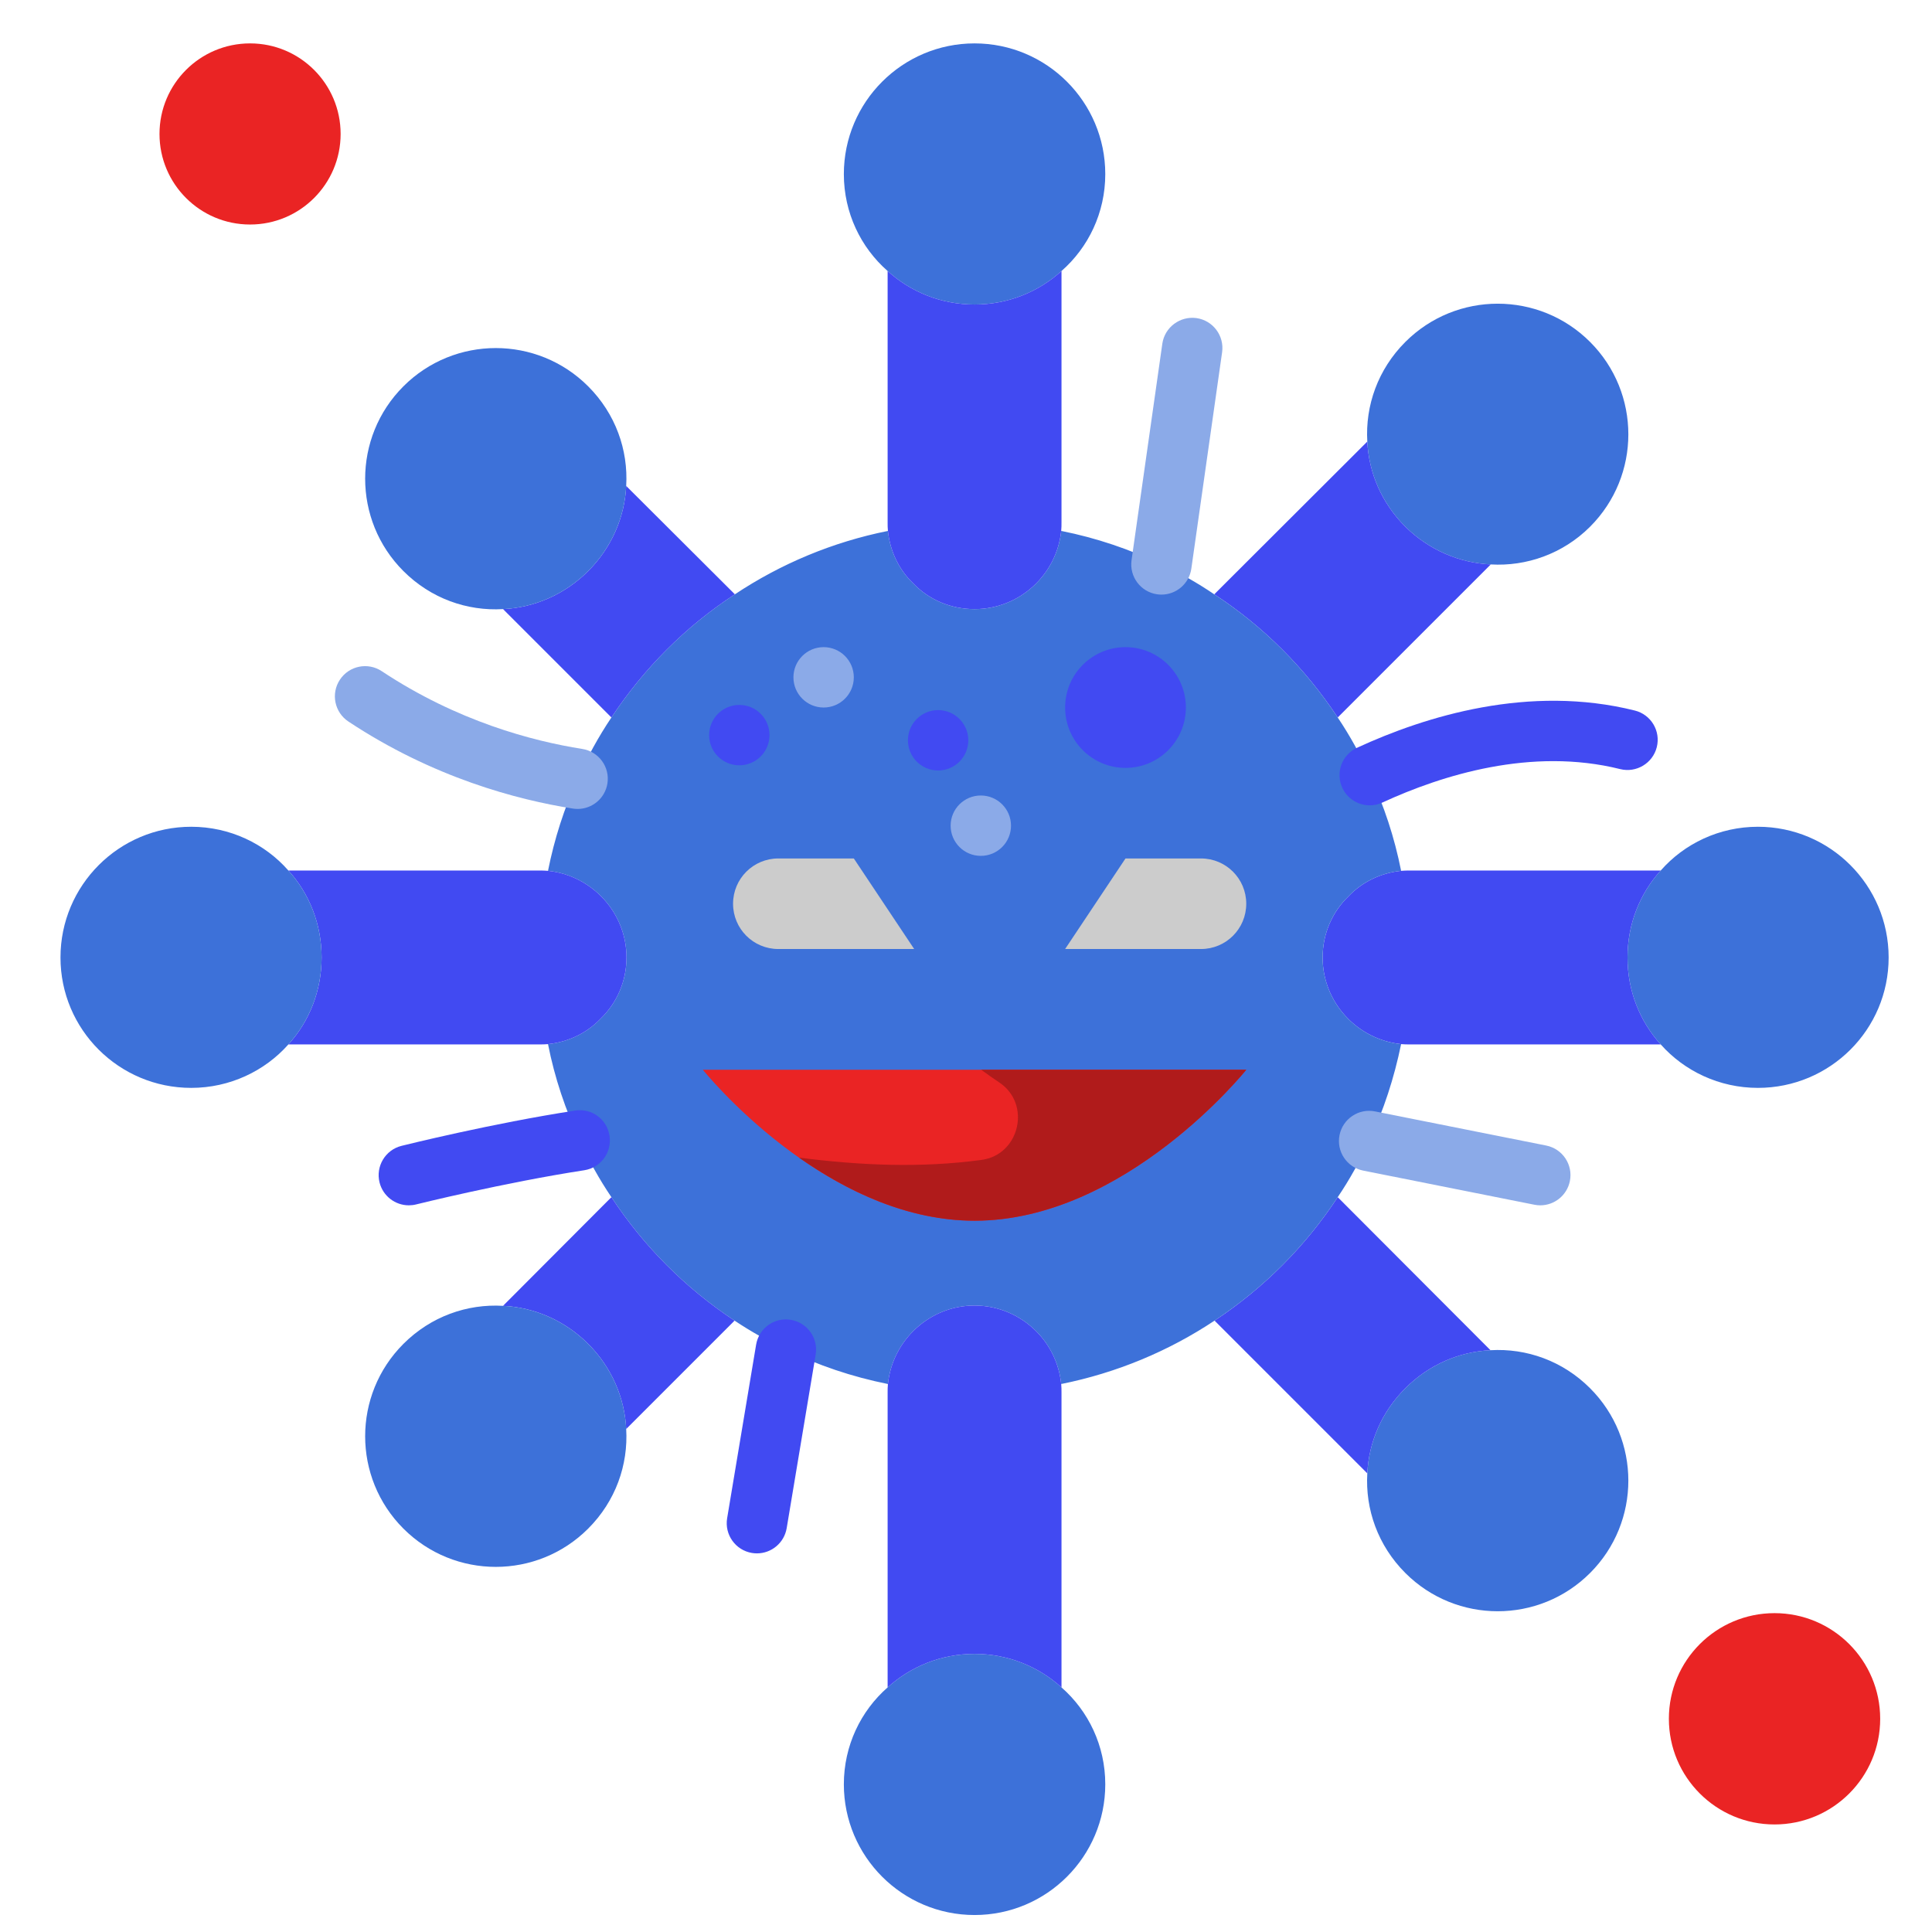
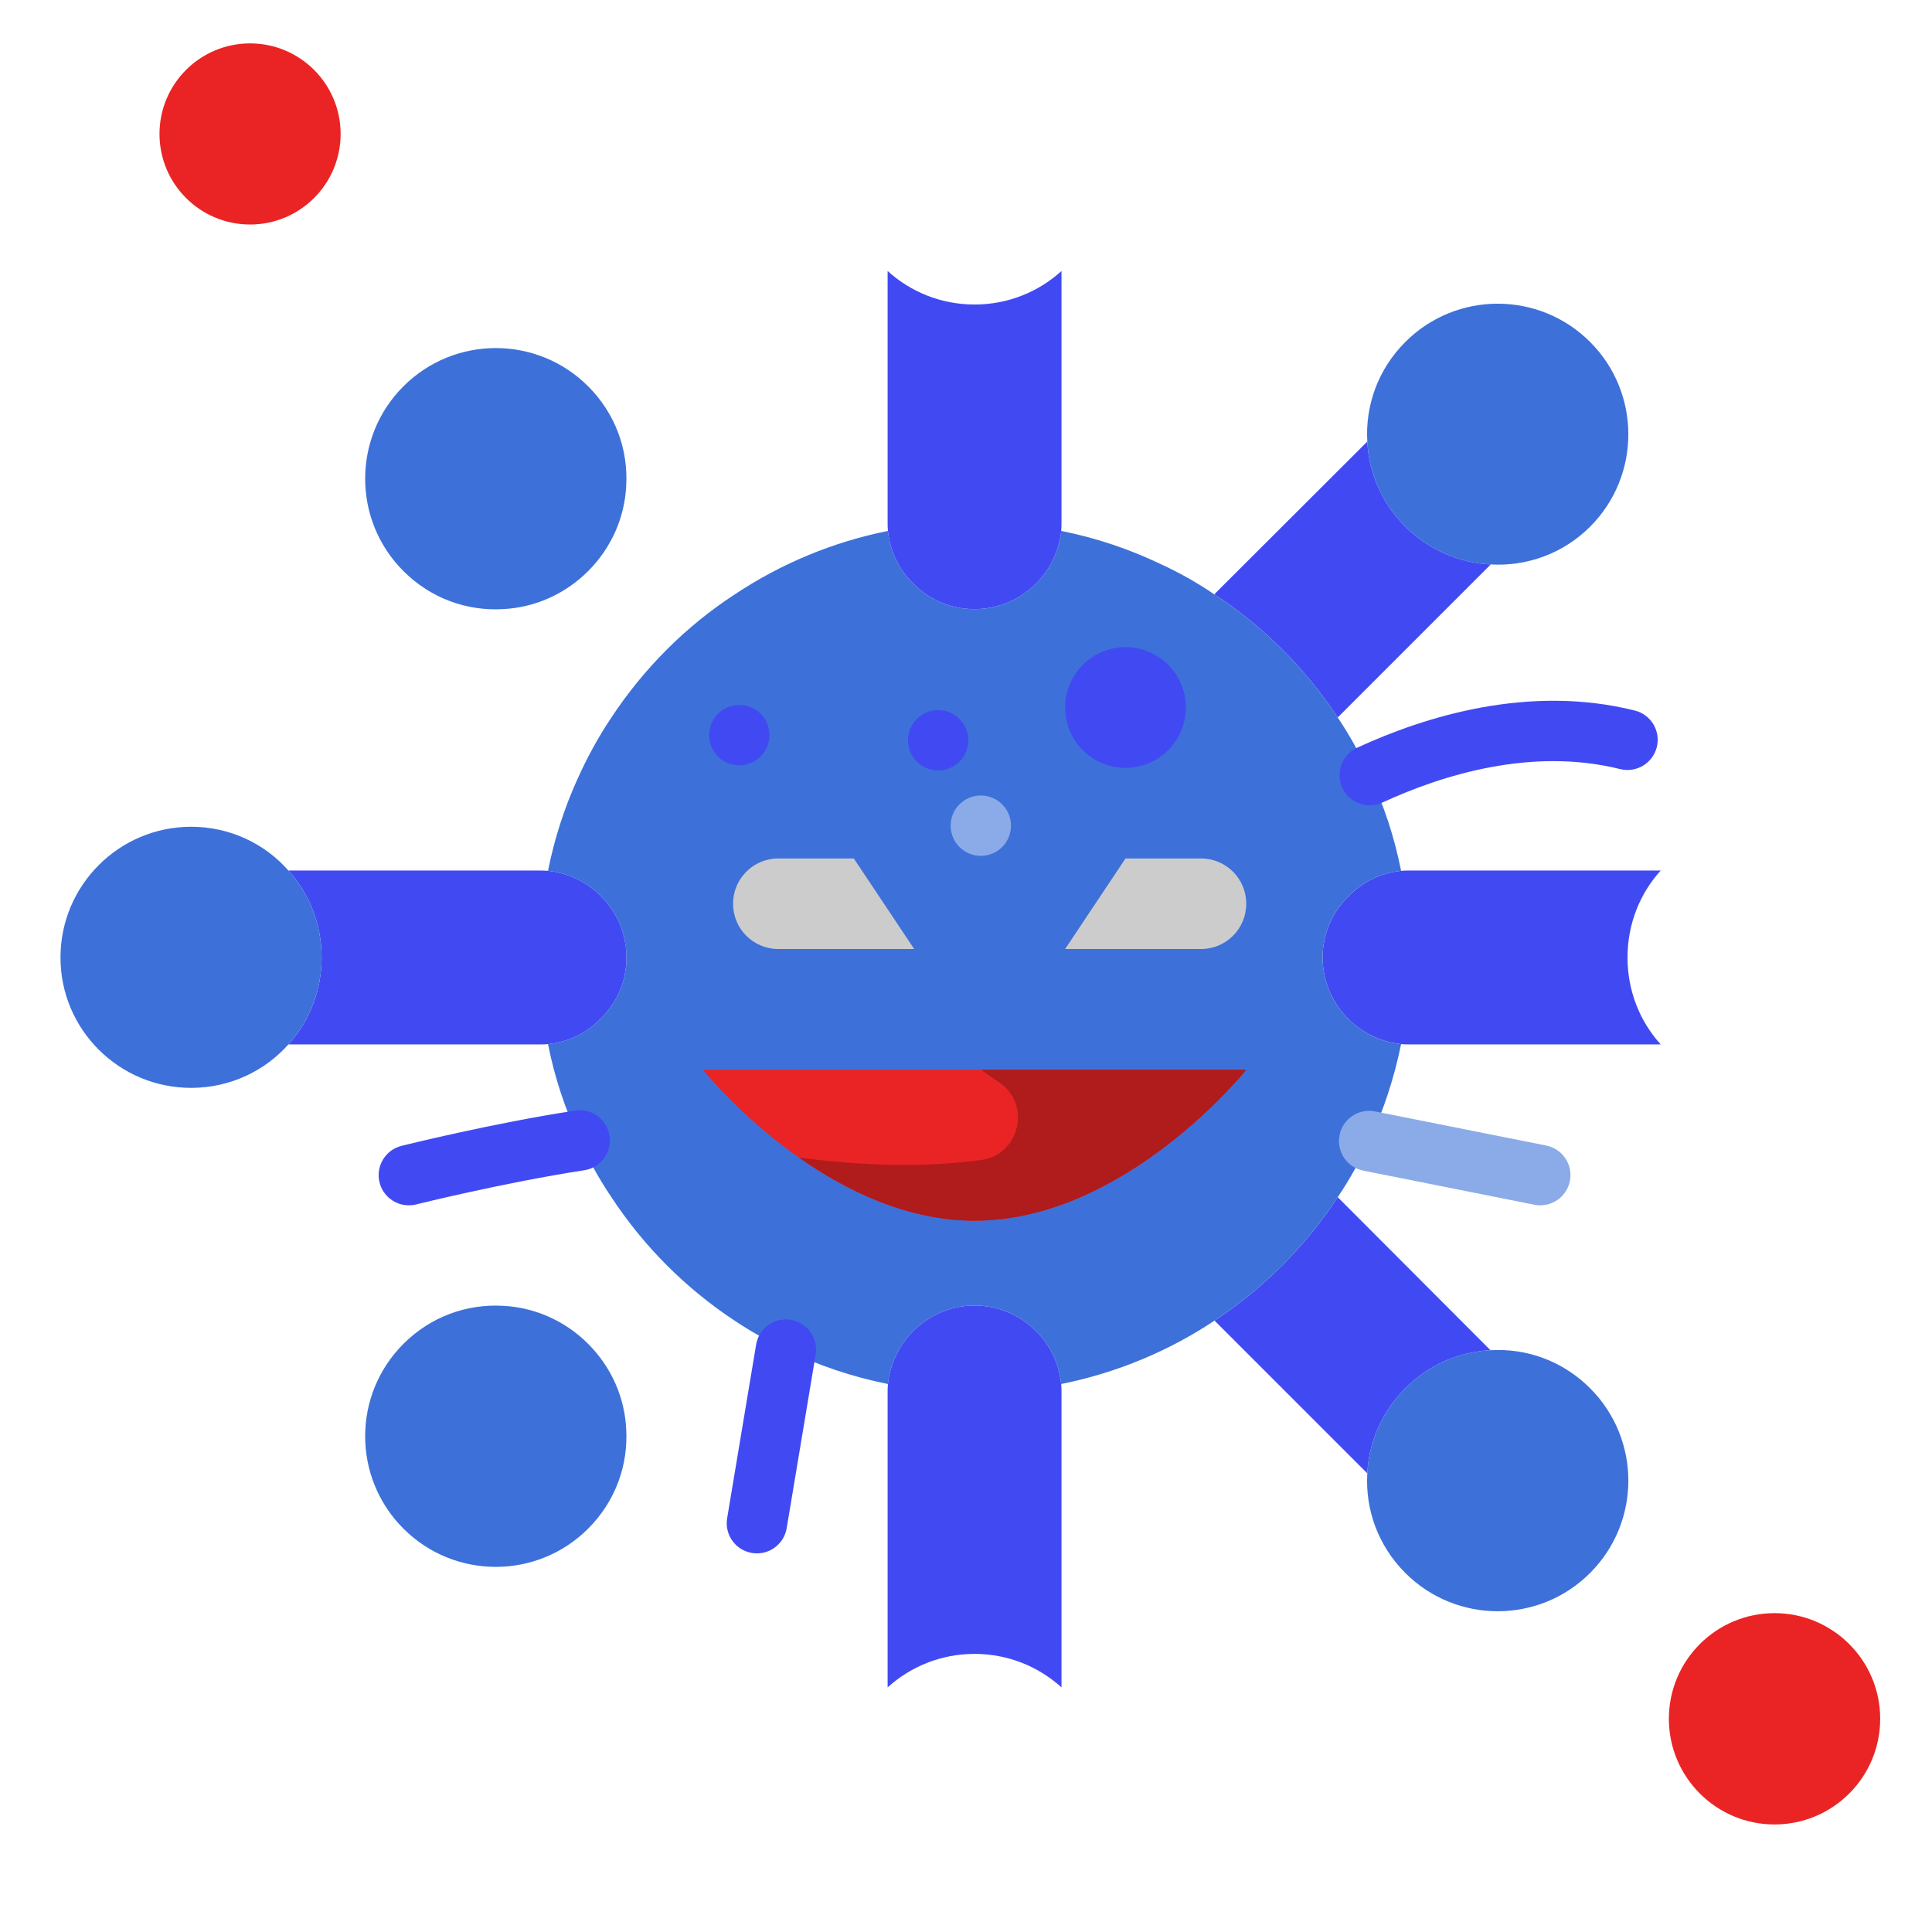
<svg xmlns="http://www.w3.org/2000/svg" enable-background="new 0 0 512 512" viewBox="0 0 512 512">
-   <path fill="#3D71D9" d="M440.109,230.7c6.24-7.12,15.52-11.6,25.76-11.6c19.12,0,34.64,15.52,34.64,34.64c0,19.12-15.52,34.56-34.64,34.56c-10.24,0-19.52-4.48-25.76-11.52c-5.52-6.08-8.8-14.16-8.8-23.04C431.309,244.86,434.589,236.78,440.109,230.7z" />
  <circle cx="470.269" cy="455.5" r="28" fill="#EA2424" />
  <path fill="#414AF2" d="M373.629,230.7h66.48c-5.52,6.08-8.8,14.16-8.8,23.04c0,8.88,3.28,16.96,8.8,23.04h-66.48c-0.8,0-1.52,0-2.32-0.08c-11.6-1.2-20.8-11.04-20.8-22.96c0-6.32,2.56-12.08,6.88-16.24c3.6-3.76,8.48-6.16,13.92-6.72C372.029,230.7,372.829,230.7,373.629,230.7z" />
  <path fill="#3D71D9" d="M362.349 117.02c-.56-9.52 2.8-19.12 10.08-26.4 13.52-13.52 35.44-13.52 48.96 0 13.52 13.52 13.52 35.44 0 48.96-7.2 7.2-16.88 10.56-26.32 10-8.24-.4-16.32-3.76-22.64-10C366.109 133.26 362.749 125.26 362.349 117.02zM394.989 357.82c9.52-.56 19.12 2.8 26.4 10.08 13.52 13.52 13.52 35.44 0 48.96-13.52 13.52-35.44 13.52-48.96 0-7.28-7.28-10.64-16.88-10.08-26.4.4-8.24 3.76-16.24 10.08-22.56S386.749 358.22 394.989 357.82z" />
  <path fill="#414AF2" d="M395.069 149.58l-40.56 40.56c-8.56-12.96-19.68-24.16-32.72-32.64l40.56-40.48c.4 8.24 3.76 16.24 10.08 22.56C378.749 145.82 386.829 149.18 395.069 149.58zM354.509 317.26l40.48 40.56c-8.24.4-16.24 3.76-22.56 10.08s-9.68 14.32-10.08 22.56l-40.48-40.48C334.829 341.42 345.949 330.3 354.509 317.26z" />
  <path fill="#3D71D9" d="M321.869,349.98c-12.16,8.08-25.92,13.84-40.64,16.8c-0.56-5.44-2.96-10.32-6.64-14c-4.16-4.16-9.92-6.8-16.32-6.8c-11.92,0-21.76,9.2-22.96,20.8c-9.52-1.92-18.56-4.96-27.04-9.12c-4.72-2.24-9.28-4.8-13.6-7.68c-12.96-8.56-24.08-19.68-32.64-32.72c-3.2-4.72-6-9.76-8.4-15.04c-3.76-8.08-6.64-16.56-8.4-25.52c5.44-0.56,10.32-2.96,13.92-6.72c4.32-4.16,6.88-9.92,6.88-16.24c0-11.92-9.2-21.76-20.8-22.96c1.68-8.48,4.32-16.64,7.84-24.4c2.56-5.68,5.52-11.12,8.96-16.24c8.56-12.96,19.68-24.16,32.72-32.64c12.16-8.08,25.84-13.84,40.56-16.8c0.56,5.44,2.96,10.32,6.72,13.92c4.16,4.32,9.92,6.8,16.24,6.8c11.92,0,21.76-9.12,22.96-20.72c9.28,1.84,18.24,4.88,26.56,8.88c4.88,2.24,9.52,4.88,14,7.92c13.04,8.48,24.16,19.68,32.72,32.64c3.28,4.88,6.08,10,8.48,15.28c3.76,8,6.56,16.48,8.32,25.36c-5.44,0.56-10.32,2.96-13.92,6.72c-4.32,4.16-6.88,9.92-6.88,16.24c0,11.92,9.2,21.76,20.8,22.96c-1.84,8.96-4.64,17.6-8.48,25.68c-2.4,5.2-5.12,10.16-8.32,14.88C345.949,330.3,334.829,341.42,321.869,349.98z" />
  <path fill="#EA2424" d="M258.269,283.5c16,0,72,0,72,0s-32,40-72,40s-72-40-72-40S242.269,283.5,258.269,283.5z" />
  <path fill="#B01B1B" d="M260.032,283.5c1.58,1.166,3.188,2.298,4.824,3.392c8.481,5.674,5.39,19.118-4.721,20.493c-16.125,2.194-32.251,1.465-48.376-0.604c12.517,8.793,28.709,16.718,46.51,16.718c40,0,72-40,72-40H260.032z" />
  <path fill="#CCC" d="M318.269,227.5c6.64,0,12,5.36,12,12s-5.36,12-12,12h-36l16-24H318.269z" />
  <circle cx="298.269" cy="187.5" r="16" fill="#414AF2" />
-   <path fill="#3D71D9" d="M258.269 11.5c19.12 0 34.64 15.52 34.64 34.64 0 10.24-4.48 19.44-11.6 25.68-6.08 5.52-14.16 8.88-23.04 8.88-8.88 0-16.96-3.36-23.04-8.88-7.12-6.24-11.6-15.44-11.6-25.68C223.629 27.02 239.149 11.5 258.269 11.5zM281.309 447.18c7.12 6.24 11.6 15.44 11.6 25.68 0 19.12-15.52 34.64-34.64 34.64s-34.64-15.52-34.64-34.64c0-10.24 4.48-19.44 11.6-25.68 6.08-5.52 14.16-8.88 23.04-8.88C267.149 438.3 275.229 441.66 281.309 447.18z" />
  <path fill="#414AF2" d="M281.309 369.1v78.08c-6.08-5.52-14.16-8.88-23.04-8.88-8.88 0-16.96 3.36-23.04 8.88V369.1c0-.8 0-1.52.08-2.32 1.2-11.6 11.04-20.8 22.96-20.8 6.4 0 12.16 2.64 16.32 6.8 3.68 3.68 6.08 8.56 6.64 14C281.309 367.58 281.309 368.3 281.309 369.1zM281.309 71.82v66.56c0 .8 0 1.52-.08 2.32-1.2 11.6-11.04 20.72-22.96 20.72-6.32 0-12.08-2.48-16.24-6.8-3.76-3.6-6.16-8.48-6.72-13.92-.08-.72-.08-1.52-.08-2.32V71.82c6.08 5.52 14.16 8.88 23.04 8.88C267.149 80.7 275.229 77.34 281.309 71.82z" />
  <path fill="#CCC" d="M226.269,227.5l16,24h-36c-6.64,0-12-5.36-12-12s5.36-12,12-12H226.269z" />
-   <circle cx="218.269" cy="179.5" r="8" fill="#8BAAE8" />
-   <path fill="#414AF2" d="M165.949 128.78l28.8 28.72c-13.04 8.48-24.16 19.68-32.72 32.64l-28.72-28.72c8.24-.4 16.32-3.84 22.56-10.08C162.109 145.1 165.549 137.02 165.949 128.78zM194.669 349.98l-28.72 28.72c-.4-8.24-3.84-16.32-10.08-22.56-6.24-6.24-14.32-9.68-22.56-10.08l28.72-28.8C170.589 330.3 181.709 341.42 194.669 349.98z" />
  <path fill="#3D71D9" d="M165.949 128.78c-.4 8.24-3.84 16.32-10.08 22.56-6.24 6.24-14.32 9.68-22.56 10.08-9.52.56-19.12-2.8-26.4-10.08-13.52-13.52-13.52-35.44 0-48.96s35.44-13.52 48.96 0C163.149 109.66 166.509 119.26 165.949 128.78zM165.949 378.7c.56 9.52-2.8 19.12-10.08 26.4-13.52 13.52-35.44 13.52-48.96 0-13.52-13.52-13.52-35.44 0-48.96 7.28-7.28 16.88-10.64 26.4-10.08 8.24.4 16.32 3.84 22.56 10.08C162.109 362.38 165.549 370.46 165.949 378.7z" />
  <path fill="#414AF2" d="M145.229,230.78c11.6,1.2,20.8,11.04,20.8,22.96c0,6.32-2.56,12.08-6.88,16.24c-3.6,3.76-8.48,6.16-13.92,6.72c-0.72,0.08-1.52,0.08-2.32,0.08h-66.48c5.52-6.08,8.8-14.16,8.8-23.04c0-8.88-3.28-16.96-8.8-23.04h66.48C143.709,230.7,144.429,230.7,145.229,230.78z" />
  <circle cx="66.269" cy="35.5" r="24" fill="#EA2424" />
  <path fill="#3D71D9" d="M76.429,230.7c5.52,6.08,8.8,14.16,8.8,23.04c0,8.88-3.28,16.96-8.8,23.04c-6.24,7.04-15.52,11.52-25.76,11.52c-19.12,0-34.64-15.44-34.64-34.56c0-19.12,15.52-34.64,34.64-34.64C60.909,219.1,70.189,223.58,76.429,230.7z" />
  <circle cx="259.926" cy="218.814" r="8" fill="#8BAAE8" />
  <circle cx="195.926" cy="194.814" r="8" fill="#414AF2" />
  <circle cx="248.612" cy="196.186" r="8" fill="#414AF2" />
-   <path fill="#8BAAE8" d="M153.074 214.379c-.414 0-.828-.031-1.25-.098-14.773-2.328-37.086-8.219-59.5-23.074-3.68-2.441-4.688-7.406-2.242-11.09 2.438-3.684 7.398-4.695 11.086-2.246 20.008 13.266 39.945 18.527 53.141 20.605 4.367.688 7.352 4.781 6.664 9.148C160.347 211.566 156.949 214.379 153.074 214.379zM307.801 157.578c-.375 0-.75-.023-1.133-.078-4.375-.625-7.414-4.672-6.797-9.047l8.156-57.359c.625-4.371 4.695-7.391 9.047-6.797 4.375.625 7.414 4.672 6.797 9.047l-8.156 57.359C315.144 154.695 311.722 157.578 307.801 157.578z" />
  <path fill="#414AF2" d="M362.996 213.422c-3.023 0-5.922-1.723-7.273-4.648-1.852-4.012-.102-8.762 3.914-10.613 18.117-8.367 45.602-16.859 73.609-9.863 4.289 1.07 6.898 5.414 5.82 9.703-1.07 4.281-5.438 6.879-9.695 5.82-23.5-5.863-47.25 1.586-63.031 8.863C365.254 213.188 364.113 213.422 362.996 213.422zM200.597 411.66c-.438 0-.883-.035-1.328-.109-4.352-.727-7.297-4.852-6.57-9.207l7.68-46c.734-4.359 4.844-7.32 9.211-6.574 4.352.727 7.297 4.852 6.57 9.207l-7.68 46C207.824 408.891 204.441 411.66 200.597 411.66z" />
  <path fill="#8BAAE8" d="M408.199,319.422c-0.516,0-1.047-0.051-1.57-0.156l-45.359-9.043c-4.336-0.863-7.148-5.074-6.281-9.406c0.859-4.332,5.086-7.152,9.406-6.281l45.359,9.043c4.336,0.863,7.148,5.074,6.281,9.406C415.277,316.789,411.933,319.422,408.199,319.422z" />
  <path fill="#414AF2" d="M108.34,319.422c-3.586,0-6.852-2.43-7.758-6.066c-1.062-4.285,1.547-8.629,5.828-9.695c0.977-0.242,24.055-5.973,46-9.348c4.453-0.688,8.453,2.328,9.125,6.691c0.672,4.367-2.32,8.449-6.688,9.121c-21.203,3.262-44.336,9-44.562,9.059C109.636,319.348,108.98,319.422,108.34,319.422z" />
</svg>